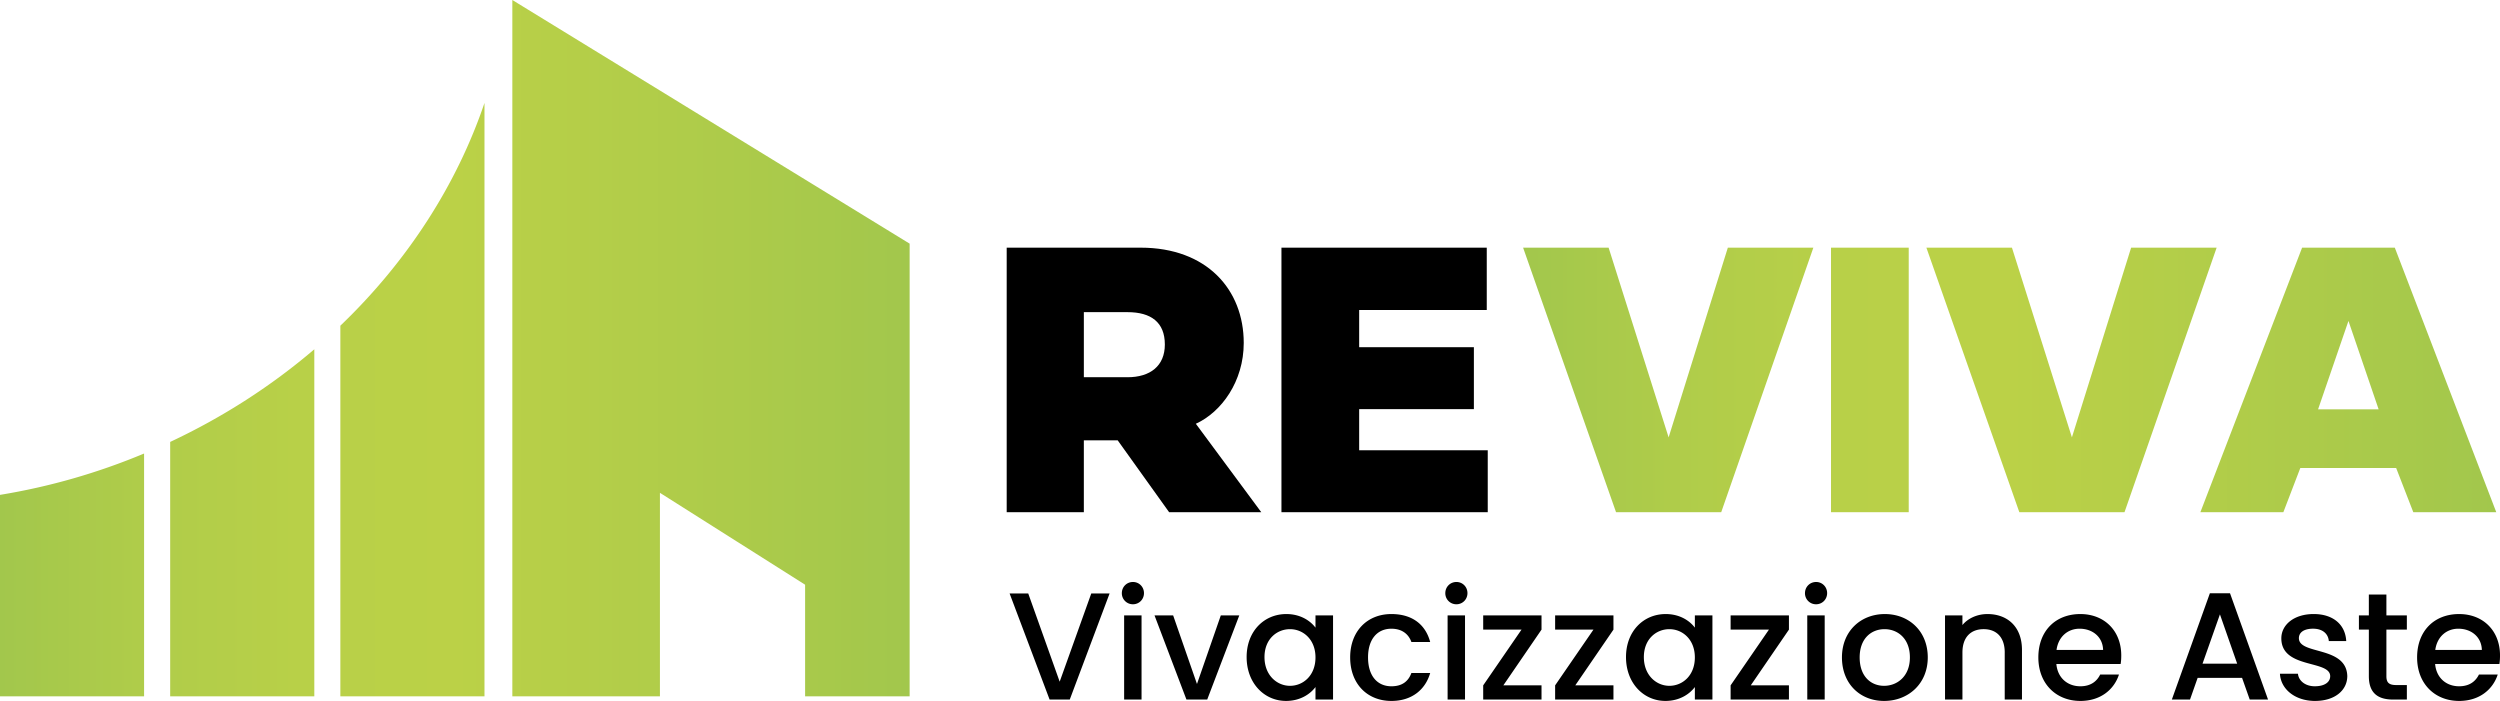
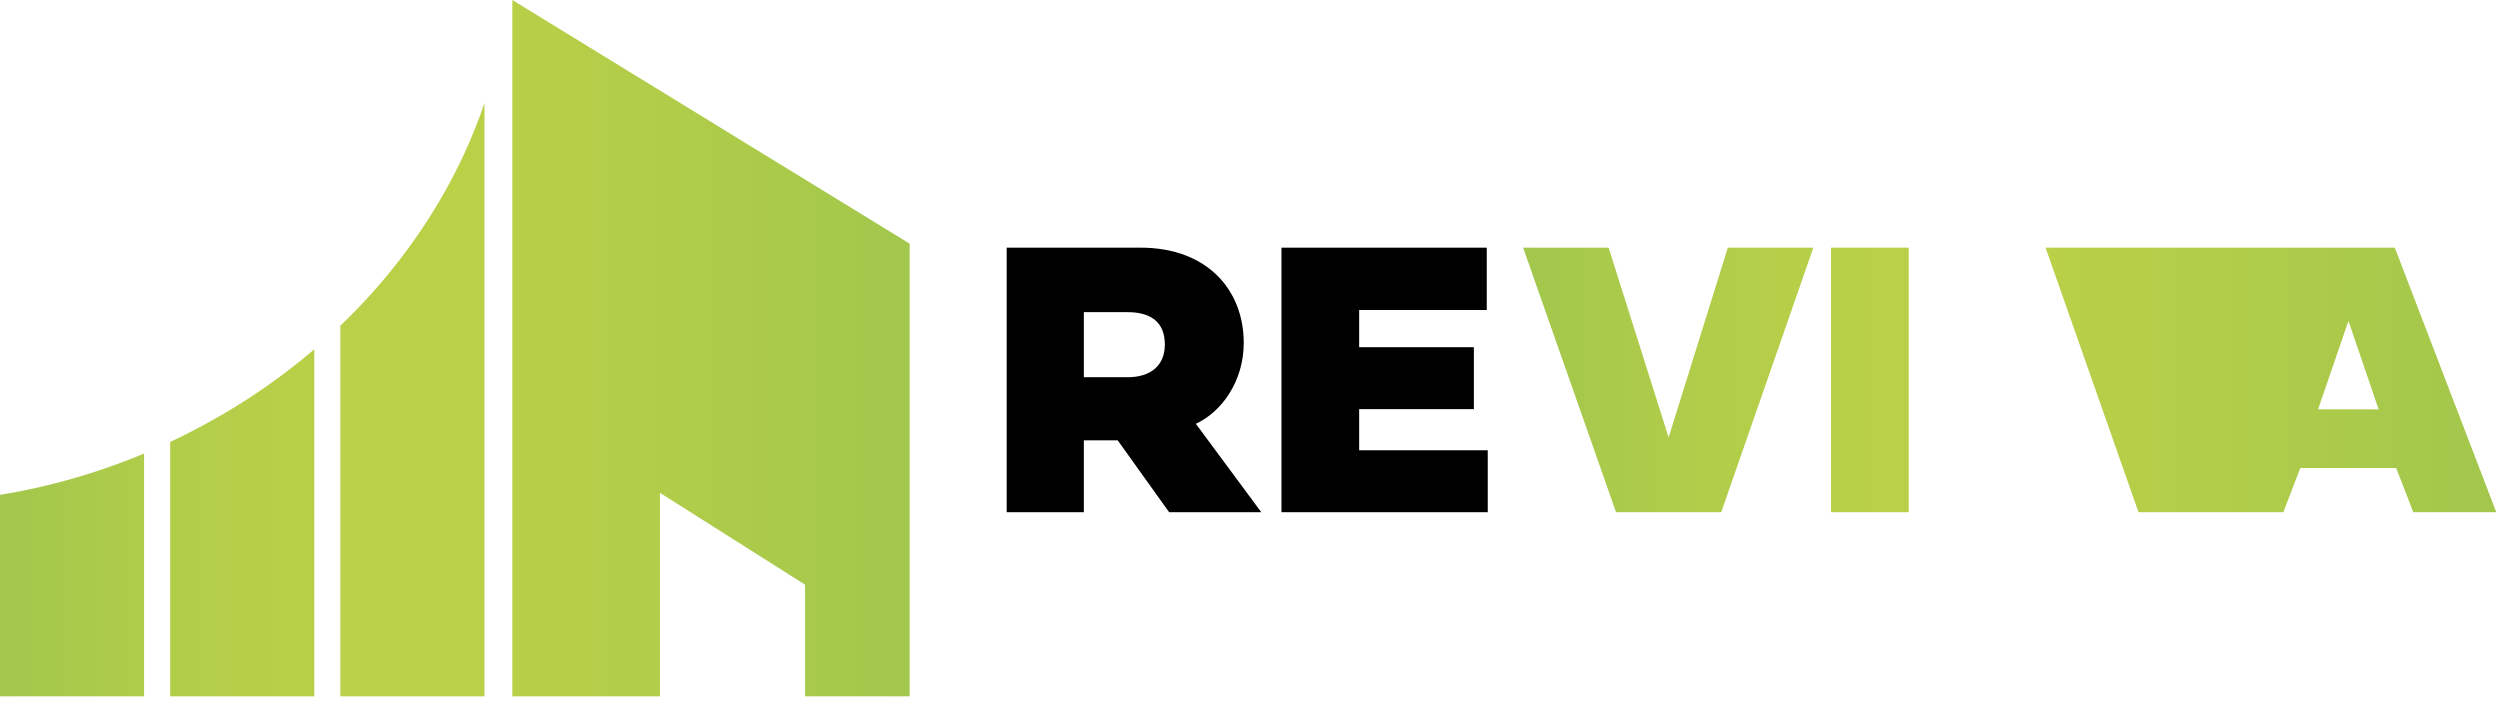
<svg xmlns="http://www.w3.org/2000/svg" viewBox="0 0 300 84.112">
  <path d="M143.501 50.852c3.082-1.403 5.748-5.094 5.748-9.698 0-6.407-4.44-11.434-12.363-11.434h-16.083v31.742h9.258V52.84h4.063l6.17 8.622h11.056l-7.849-10.61zm-8.204-5.584h-5.235v-7.81h5.235c2.829 0 4.485 1.217 4.485 3.883 0 2.569-1.752 3.927-4.485 3.927zM163.1 54.03v-4.931h13.766v-7.433H163.1v-4.463h15.311V29.72h-24.637v31.742h24.755V54.03H163.1z" />
  <linearGradient id="a" x1="182.772" x2="299.553" y1="45.592" y2="45.592" gradientUnits="userSpaceOnUse">
    <stop offset="0" style="stop-color:#a2c74c" />
    <stop offset=".151" style="stop-color:#afcc4a" />
    <stop offset=".326" style="stop-color:#b8d048" />
    <stop offset=".498" style="stop-color:#bbd147" />
    <stop offset=".798" style="stop-color:#adcb4a" />
    <stop offset="1" style="stop-color:#a2c74c" />
  </linearGradient>
-   <path fill="url(#a)" d="M287.376 29.72h-11.124l-12.206 31.742h9.957l2.034-5.303h11.501l2.057 5.303h9.957L287.376 29.72zm-9.208 19.402 3.646-10.611 3.623 10.611h-7.269zM255.735 29.72l-7.106 22.766-7.196-22.766h-10.267l11.152 31.742h12.623l11.056-31.742h-10.262zm-36.014 0v31.742h9.326V29.72h-9.326zm-12.38 0-7.106 22.766-7.202-22.766h-10.261l11.152 31.742h12.623l11.056-31.742h-10.262z" />
-   <path d="M130.954 71.212h2.199l-4.782 12.735h-2.419l-4.801-12.735h2.236l3.775 10.591 3.792-10.591zm3.667-.036c0-.751.586-1.338 1.337-1.338.733 0 1.319.587 1.319 1.338s-.586 1.337-1.319 1.337a1.321 1.321 0 0 1-1.337-1.337zm.275 2.675h2.089v10.096h-2.089V73.851zm5.882 0 2.859 8.227 2.859-8.227h2.217l-3.848 10.096h-2.492l-3.83-10.096h2.235zm13.58-.165c1.704 0 2.877.807 3.5 1.631v-1.466h2.107v10.096h-2.107v-1.503c-.641.861-1.851 1.667-3.536 1.667-2.62 0-4.727-2.143-4.727-5.259-.001-3.114 2.106-5.166 4.763-5.166zm.44 1.814c-1.558 0-3.06 1.173-3.06 3.353 0 2.181 1.503 3.445 3.06 3.445 1.576 0 3.06-1.228 3.06-3.408 0-2.162-1.485-3.39-3.06-3.39zm12.169-1.814c2.474 0 4.087 1.228 4.654 3.354h-2.254c-.348-.971-1.154-1.594-2.4-1.594-1.686 0-2.803 1.246-2.803 3.445 0 2.217 1.118 3.463 2.803 3.463 1.246 0 2.016-.55 2.4-1.594h2.254c-.568 1.979-2.181 3.353-4.654 3.353-2.895 0-4.947-2.052-4.947-5.222-.001-3.153 2.052-5.205 4.947-5.205zm6.47-2.51c0-.751.586-1.338 1.337-1.338.733 0 1.32.587 1.32 1.338s-.587 1.337-1.32 1.337a1.321 1.321 0 0 1-1.337-1.337zm.275 2.675h2.089v10.096h-2.089V73.851zm11.269 1.704-4.581 6.688h4.581v1.704h-6.999v-1.704l4.599-6.688h-4.599v-1.704h6.999v1.704zm8.632 0-4.581 6.688h4.581v1.704h-6.999v-1.704l4.599-6.688h-4.599v-1.704h6.999v1.704zm6.269-1.869c1.704 0 2.877.807 3.5 1.631v-1.466h2.107v10.096h-2.107v-1.503c-.642.861-1.851 1.667-3.536 1.667-2.621 0-4.728-2.143-4.728-5.259 0-3.114 2.107-5.166 4.764-5.166zm.439 1.814c-1.557 0-3.06 1.173-3.06 3.353 0 2.181 1.502 3.445 3.06 3.445 1.576 0 3.06-1.228 3.06-3.408.001-2.162-1.484-3.39-3.06-3.39zm14.35.055-4.581 6.688h4.581v1.704h-6.999v-1.704l4.599-6.688h-4.599v-1.704h6.999v1.704zm1.926-4.379c0-.751.586-1.338 1.337-1.338.733 0 1.32.587 1.32 1.338s-.587 1.337-1.32 1.337a1.321 1.321 0 0 1-1.337-1.337zm.275 2.675h2.089v10.096h-2.089V73.851zm9.217 10.261c-2.876 0-5.057-2.052-5.057-5.222 0-3.17 2.272-5.204 5.149-5.204 2.876 0 5.149 2.034 5.149 5.204s-2.346 5.222-5.241 5.222zm0-1.814c1.557 0 3.097-1.118 3.097-3.408s-1.484-3.39-3.042-3.39c-1.576 0-2.986 1.1-2.986 3.39s1.356 3.408 2.931 3.408zm14.478-3.995c0-1.851-1.008-2.803-2.529-2.803-1.539 0-2.547.953-2.547 2.803v5.644h-2.089V73.851h2.089v1.155c.678-.824 1.796-1.32 3.005-1.32 2.364 0 4.141 1.485 4.141 4.306v5.955h-2.071v-5.644zm9.072 5.809c-2.895 0-5.039-2.052-5.039-5.222 0-3.17 2.052-5.204 5.039-5.204 2.876 0 4.91 1.998 4.91 4.966 0 .348-.018.678-.073 1.026h-7.714c.146 1.667 1.338 2.675 2.877 2.675 1.282 0 1.997-.623 2.382-1.411h2.254c-.568 1.759-2.162 3.17-4.636 3.17zm-2.858-6.12h5.589c-.037-1.557-1.265-2.547-2.822-2.547-1.412 0-2.547.953-2.767 2.547zm22.266 3.353h-5.332l-.916 2.602h-2.18l4.563-12.753h2.419l4.563 12.753h-2.198l-.919-2.602zm-2.657-7.622-2.089 5.918h4.159l-2.07-5.918zm11.417 10.389c-2.419 0-4.123-1.429-4.215-3.261h2.162c.074.824.861 1.502 2.016 1.502 1.21 0 1.851-.513 1.851-1.21 0-1.979-5.863-.843-5.863-4.544 0-1.612 1.502-2.914 3.885-2.914 2.29 0 3.793 1.228 3.903 3.243h-2.089c-.073-.879-.751-1.484-1.887-1.484-1.118 0-1.704.458-1.704 1.136 0 2.034 5.698.898 5.808 4.544-.001 1.706-1.485 2.988-3.867 2.988zm6.452-8.557h-1.191v-1.704h1.191v-2.51h2.107v2.51h2.455v1.704h-2.455v5.588c0 .751.293 1.063 1.173 1.063h1.283v1.741h-1.649c-1.796 0-2.913-.751-2.913-2.804v-5.588zm10.831 8.557c-2.895 0-5.039-2.052-5.039-5.222 0-3.17 2.052-5.204 5.039-5.204 2.876 0 4.91 1.998 4.91 4.966 0 .348-.018.678-.073 1.026h-7.714c.146 1.667 1.338 2.675 2.877 2.675 1.282 0 1.997-.623 2.382-1.411h2.254c-.568 1.759-2.163 3.17-4.636 3.17zm-2.859-6.12h5.589c-.037-1.557-1.265-2.547-2.822-2.547-1.411 0-2.547.953-2.767 2.547z" />
+   <path fill="url(#a)" d="M287.376 29.72h-11.124l-12.206 31.742h9.957l2.034-5.303h11.501l2.057 5.303h9.957L287.376 29.72zm-9.208 19.402 3.646-10.611 3.623 10.611h-7.269zM255.735 29.72h-10.267l11.152 31.742h12.623l11.056-31.742h-10.262zm-36.014 0v31.742h9.326V29.72h-9.326zm-12.38 0-7.106 22.766-7.202-22.766h-10.261l11.152 31.742h12.623l11.056-31.742h-10.262z" />
  <linearGradient id="b" x1="0" x2="109.158" y1="41.779" y2="41.779" gradientUnits="userSpaceOnUse">
    <stop offset="0" style="stop-color:#a2c74c" />
    <stop offset=".151" style="stop-color:#afcc4a" />
    <stop offset=".326" style="stop-color:#b8d048" />
    <stop offset=".498" style="stop-color:#bbd147" />
    <stop offset=".798" style="stop-color:#adcb4a" />
    <stop offset="1" style="stop-color:#a2c74c" />
  </linearGradient>
  <path fill="url(#b)" d="M0 59.385v24.173h17.29V54.423A76.95 76.95 0 0 1 0 59.385zm20.421-6.354v30.526h17.296V41.914c-5.065 4.33-10.864 8.1-17.296 11.117zm20.421-13.947v44.474h17.296V12.352c-3.3 9.755-9.214 18.993-17.296 26.732zM61.48 0v83.558h17.711v-24.42l17.422 11.027v13.393h12.544v-54.32L61.48 0z" />
</svg>